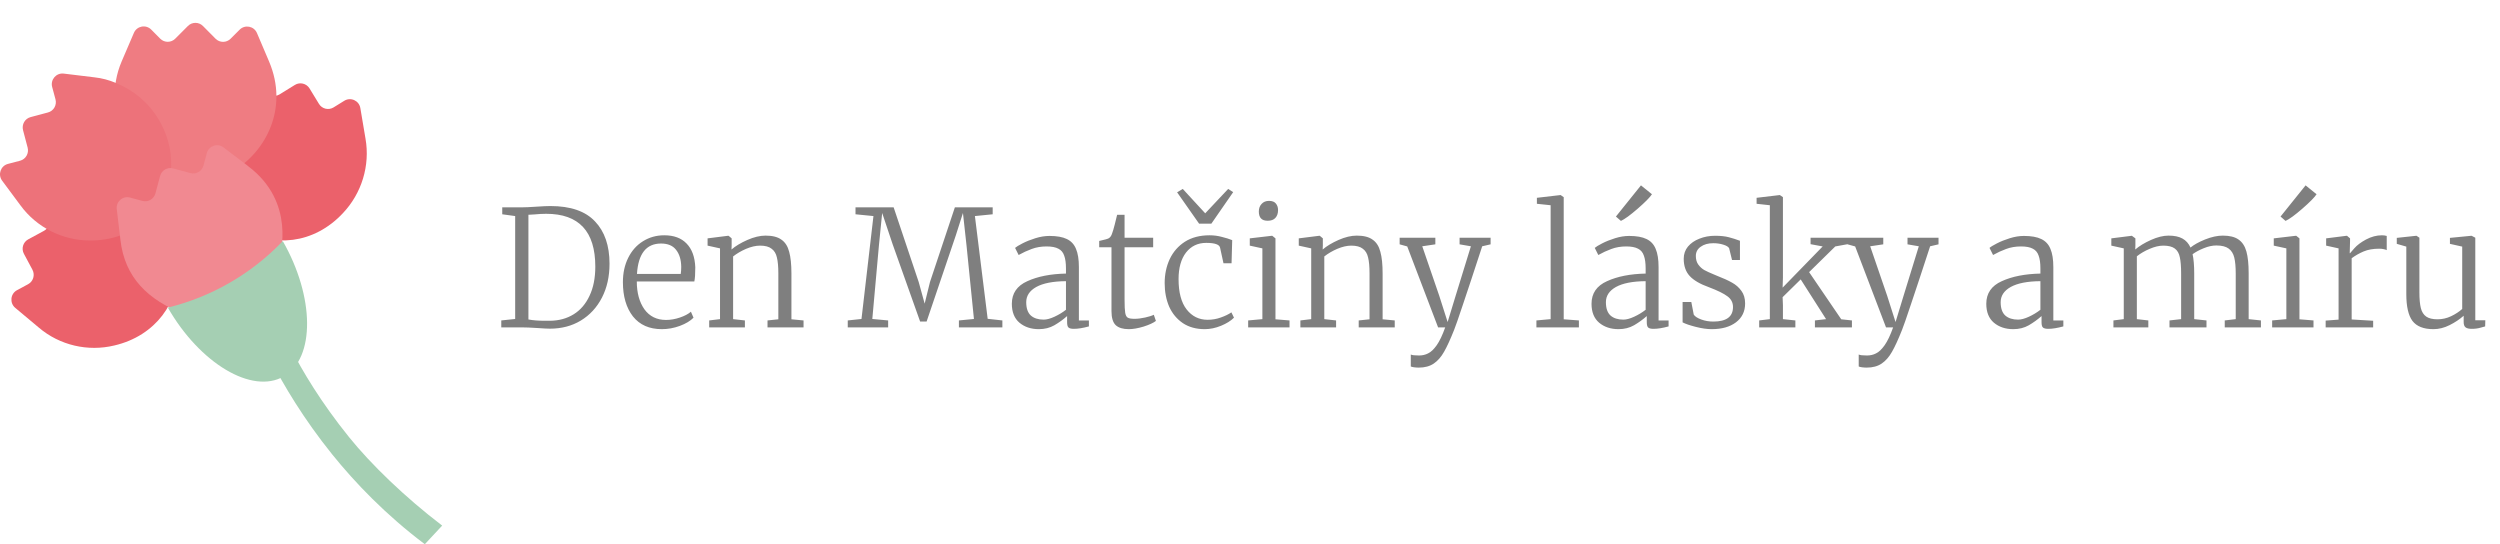
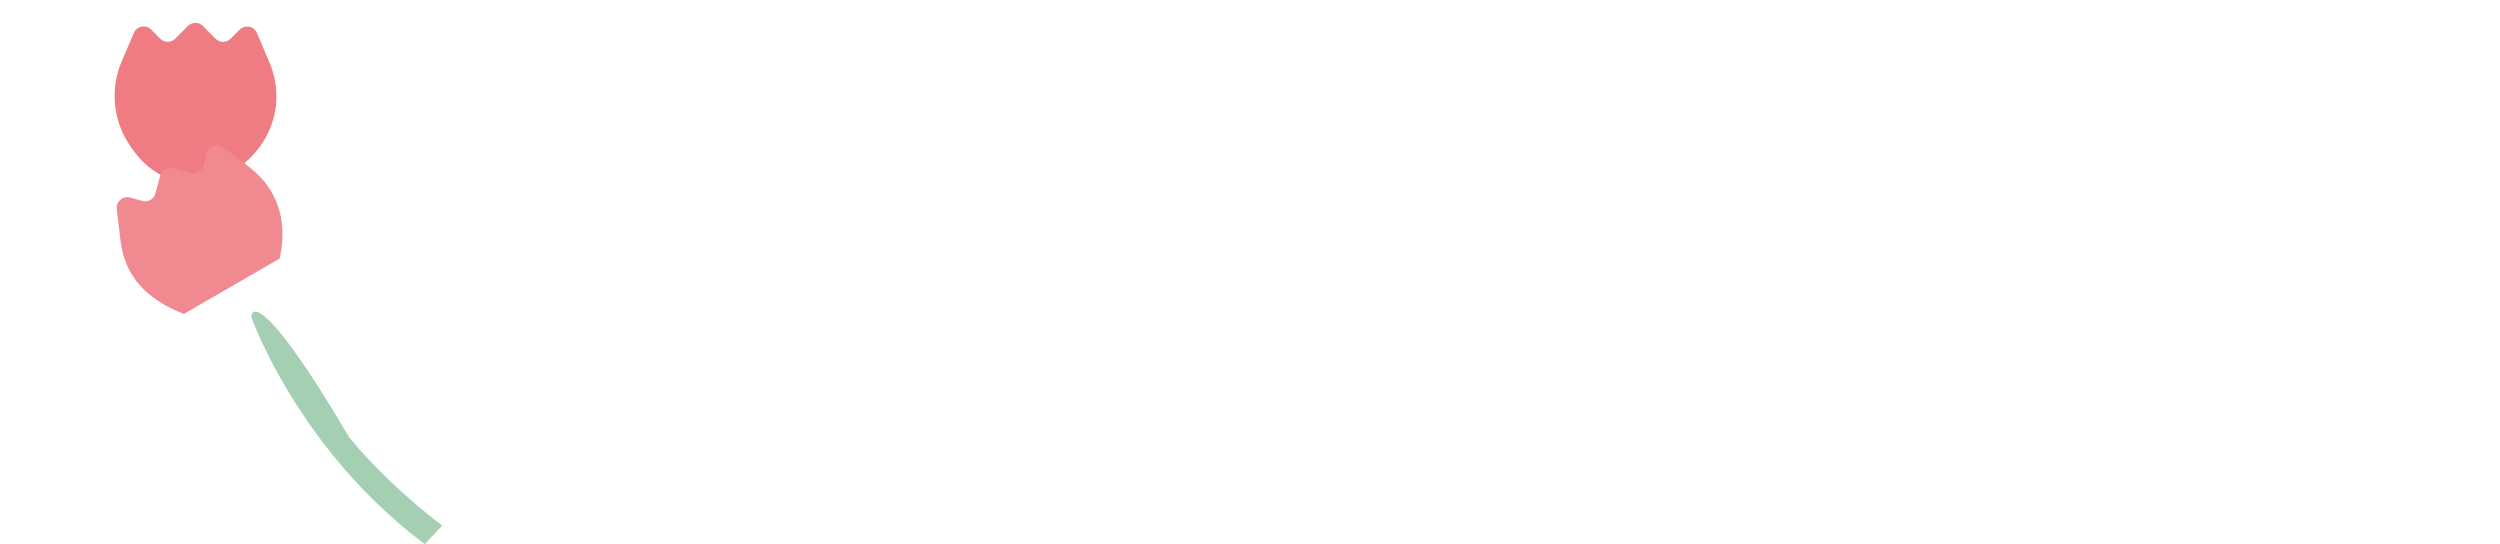
<svg xmlns="http://www.w3.org/2000/svg" width="294" height="64" viewBox="0 0 294 64" fill="none">
-   <path d="M12.127 21.883C11.278 21.743 10.405 21.72 9.527 21.837L5.92 22.258C5.036 22.363 4.542 23.328 4.966 24.112L5.682 25.428C6.013 26.042 5.787 26.808 5.176 27.142L3.32 28.148C2.709 28.475 2.482 29.241 2.814 29.849L3.815 31.721C4.14 32.335 3.913 33.096 3.303 33.423L2 34.125C1.22 34.546 1.11 35.628 1.79 36.201L4.571 38.529C7.02 40.611 10.336 41.378 13.442 40.629C18.328 39.494 21.132 35.476 20.905 31.236C20.783 29.06 19.876 26.808 18.043 24.907C16.455 23.264 14.344 22.211 12.121 21.895L12.127 21.883Z" fill="#EB616B" />
-   <path d="M24.885 14.501C24.042 16.595 23.885 18.958 24.501 21.163C25.217 23.713 26.694 25.632 28.503 26.831C32.034 29.159 36.898 28.743 40.33 25.064C42.529 22.742 43.541 19.473 42.982 16.297L42.377 12.712C42.232 11.834 41.243 11.384 40.487 11.852L39.23 12.63C38.643 12.992 37.869 12.811 37.508 12.214L36.403 10.401C36.042 9.811 35.269 9.623 34.681 9.986L32.884 11.097C32.29 11.46 31.517 11.273 31.162 10.676L30.388 9.39C29.929 8.623 28.847 8.571 28.317 9.29L26.148 12.214C25.607 12.922 25.188 13.694 24.885 14.501Z" fill="#EB616B" />
  <path d="M14.757 16.268C13.233 13.508 13.064 10.133 14.303 7.232L15.746 3.869C16.095 3.05 17.153 2.851 17.782 3.477L18.84 4.547C19.329 5.039 20.12 5.039 20.609 4.547L22.098 3.056C22.587 2.565 23.378 2.565 23.866 3.056L25.35 4.553C25.838 5.045 26.629 5.045 27.118 4.553L28.183 3.489C28.811 2.863 29.87 3.068 30.219 3.887L31.65 7.25C36.245 18.076 21.19 27.89 14.768 16.263L14.757 16.268Z" fill="#EF7C82" />
-   <path d="M13.611 9.747C12.82 9.414 11.976 9.186 11.092 9.092L7.491 8.654C6.613 8.548 5.903 9.373 6.136 10.233L6.526 11.683C6.706 12.356 6.31 13.052 5.636 13.227L3.6 13.771C2.931 13.947 2.535 14.637 2.71 15.31L3.251 17.363C3.425 18.035 3.03 18.725 2.361 18.901L0.935 19.275C0.074 19.503 -0.28 20.527 0.249 21.246L2.413 24.159C4.315 26.756 7.363 28.276 10.551 28.282C15.566 28.323 19.224 25.077 19.986 20.895C20.37 18.749 20.016 16.351 18.672 14.07C17.508 12.099 15.699 10.584 13.611 9.753V9.747Z" fill="#ED727A" />
  <path d="M29.177 19.532L26.28 17.333C25.57 16.795 24.552 17.151 24.319 18.011L23.93 19.468C23.749 20.14 23.063 20.538 22.394 20.357L20.364 19.807C19.695 19.625 19.008 20.023 18.828 20.696L18.281 22.737C18.101 23.41 17.415 23.807 16.745 23.626L15.297 23.234C14.442 23 13.622 23.714 13.732 24.597L14.163 28.217C14.669 32.645 17.415 35.277 21.62 36.92L32.9 30.393C32.876 30.03 34.877 23.813 29.165 19.532H29.177Z" fill="#F18991" />
-   <path d="M33.256 28.352C37.008 34.908 37.084 42.12 33.366 44.266C29.649 46.419 23.489 42.728 19.737 36.172C24.891 34.908 29.579 32.2 33.256 28.352Z" fill="#A5CFB3" />
-   <path d="M41.053 51.411C34.439 43.214 32.321 36.709 32.294 36.633C32.193 36.343 30.224 36.563 29.934 36.663C29.642 36.763 29.488 37.08 29.589 37.37C29.615 37.446 32.334 45.085 39.057 53.424C41.752 56.767 45.349 60.53 49.959 64L52 61.81C47.624 58.472 43.638 54.614 41.053 51.411Z" fill="#A5CFB3" />
-   <path d="M60.584 25.409L59.064 25.2V24.383H61.363C61.756 24.383 62.319 24.358 63.054 24.307C63.789 24.256 64.346 24.231 64.726 24.231C67.095 24.231 68.843 24.833 69.97 26.036C71.11 27.227 71.68 28.886 71.68 31.014C71.68 32.521 71.382 33.851 70.787 35.004C70.192 36.157 69.362 37.056 68.298 37.702C67.247 38.335 66.037 38.652 64.669 38.652C64.378 38.652 63.89 38.627 63.206 38.576C62.421 38.525 61.813 38.5 61.382 38.5H58.95V37.683L60.584 37.512V25.409ZM62.142 37.569C62.661 37.67 63.301 37.721 64.061 37.721H64.707C65.746 37.708 66.664 37.455 67.462 36.961C68.26 36.467 68.881 35.745 69.324 34.795C69.78 33.845 70.008 32.699 70.008 31.356C70.008 27.214 68.083 25.143 64.232 25.143C63.814 25.143 63.339 25.168 62.807 25.219C62.478 25.244 62.256 25.257 62.142 25.257V37.569ZM77.833 38.709C76.364 38.709 75.23 38.209 74.432 37.208C73.647 36.195 73.254 34.852 73.254 33.18C73.254 32.103 73.463 31.147 73.881 30.311C74.299 29.475 74.876 28.829 75.61 28.373C76.358 27.904 77.194 27.67 78.118 27.67C79.246 27.67 80.12 27.993 80.74 28.639C81.374 29.285 81.716 30.216 81.766 31.432C81.766 32.217 81.728 32.775 81.652 33.104H74.888C74.888 34.434 75.186 35.523 75.781 36.372C76.389 37.208 77.238 37.626 78.327 37.626C78.859 37.626 79.404 37.531 79.961 37.341C80.519 37.151 80.949 36.923 81.253 36.657L81.557 37.36C81.19 37.74 80.652 38.063 79.942 38.329C79.246 38.582 78.543 38.709 77.833 38.709ZM80.056 32.211C80.094 31.945 80.113 31.666 80.113 31.375C80.101 30.539 79.898 29.874 79.505 29.38C79.125 28.886 78.536 28.639 77.738 28.639C76.003 28.639 75.059 29.83 74.907 32.211H80.056ZM84.674 29.209L83.211 28.886V28.031L85.624 27.727H85.681L86.042 28.031V28.867L86.023 29.342C86.492 28.937 87.112 28.563 87.885 28.221C88.658 27.879 89.373 27.708 90.032 27.708C90.843 27.708 91.463 27.866 91.894 28.183C92.337 28.487 92.641 28.962 92.806 29.608C92.983 30.241 93.072 31.096 93.072 32.173V37.55L94.497 37.683V38.5H90.26V37.683L91.533 37.55V32.154C91.533 31.356 91.476 30.729 91.362 30.273C91.261 29.817 91.052 29.475 90.735 29.247C90.431 29.006 89.981 28.886 89.386 28.886C88.879 28.886 88.328 29.013 87.733 29.266C87.15 29.519 86.644 29.817 86.213 30.159V37.531L87.6 37.683V38.5H83.401V37.683L84.674 37.531V29.209ZM102.717 25.409L100.608 25.2V24.383H105.092L108.037 33.161L108.74 35.707L109.367 33.161L112.293 24.383H116.739V25.2L114.649 25.409L116.15 37.493L117.879 37.683V38.5H112.768V37.683L114.535 37.512L113.661 28.848L113.243 25.048L112.407 27.67L108.968 37.816H108.208L104.978 28.734L103.743 25.048L103.363 28.848L102.584 37.512L104.446 37.683V38.5H99.696V37.683L101.311 37.512L102.717 25.409ZM118.993 35.726C118.993 34.497 119.601 33.611 120.817 33.066C122.033 32.509 123.547 32.211 125.358 32.173V31.584C125.358 30.938 125.289 30.431 125.149 30.064C125.023 29.684 124.795 29.412 124.465 29.247C124.136 29.07 123.674 28.981 123.078 28.981C122.432 28.981 121.843 29.082 121.311 29.285C120.792 29.475 120.285 29.709 119.791 29.988L119.373 29.152C119.513 29.025 119.804 28.848 120.247 28.62C120.691 28.392 121.197 28.189 121.767 28.012C122.337 27.835 122.888 27.746 123.42 27.746C124.282 27.746 124.959 27.866 125.453 28.107C125.96 28.348 126.321 28.734 126.536 29.266C126.764 29.798 126.878 30.514 126.878 31.413V37.683H128.056V38.386C127.36 38.576 126.771 38.671 126.289 38.671C125.985 38.671 125.776 38.62 125.662 38.519C125.548 38.43 125.491 38.215 125.491 37.873V37.17C125.035 37.575 124.535 37.936 123.99 38.253C123.458 38.557 122.85 38.709 122.166 38.709C121.254 38.709 120.494 38.456 119.886 37.949C119.291 37.442 118.993 36.701 118.993 35.726ZM122.736 37.588C123.091 37.588 123.515 37.474 124.009 37.246C124.503 37.018 124.953 36.746 125.358 36.429V33.066C123.826 33.079 122.66 33.307 121.862 33.75C121.077 34.193 120.684 34.789 120.684 35.536C120.684 36.258 120.868 36.784 121.235 37.113C121.603 37.43 122.103 37.588 122.736 37.588ZM132.743 38.709C132.071 38.709 131.565 38.557 131.223 38.253C130.881 37.936 130.71 37.379 130.71 36.581V29.076H129.266V28.335C129.899 28.196 130.266 28.094 130.368 28.031C130.558 27.93 130.697 27.733 130.786 27.442C130.862 27.252 130.963 26.91 131.09 26.416C131.216 25.922 131.311 25.536 131.375 25.257H132.249V27.955H135.612V29.076H132.249V35.232C132.249 35.967 132.274 36.486 132.325 36.79C132.375 37.081 132.477 37.271 132.629 37.36C132.781 37.449 133.047 37.493 133.427 37.493C133.794 37.493 134.206 37.442 134.662 37.341C135.118 37.24 135.46 37.132 135.688 37.018L135.935 37.74C135.643 37.968 135.162 38.19 134.491 38.405C133.819 38.608 133.237 38.709 132.743 38.709ZM136.965 33.294C136.965 32.268 137.162 31.331 137.554 30.482C137.96 29.621 138.555 28.937 139.34 28.43C140.138 27.923 141.107 27.67 142.247 27.67C142.741 27.67 143.223 27.733 143.691 27.86C144.16 27.974 144.565 28.101 144.907 28.24L144.831 30.957H143.881L143.482 29.133C143.406 28.753 142.862 28.563 141.848 28.563C140.86 28.563 140.069 28.943 139.473 29.703C138.891 30.463 138.599 31.502 138.599 32.819C138.599 34.39 138.916 35.58 139.549 36.391C140.183 37.202 141.006 37.607 142.019 37.607C142.551 37.607 143.064 37.518 143.558 37.341C144.065 37.164 144.483 36.961 144.812 36.733L145.116 37.36C144.749 37.727 144.242 38.044 143.596 38.31C142.95 38.576 142.311 38.709 141.677 38.709C140.677 38.709 139.822 38.475 139.112 38.006C138.403 37.525 137.865 36.879 137.497 36.068C137.143 35.245 136.965 34.32 136.965 33.294ZM141.734 25.086L144.432 22.217L145.021 22.597L142.456 26.302H141.012L138.428 22.616L139.093 22.217L141.734 25.086ZM149.064 25.96C148.38 25.96 148.038 25.599 148.038 24.877C148.038 24.51 148.146 24.212 148.361 23.984C148.577 23.743 148.868 23.623 149.235 23.623C149.615 23.623 149.888 23.731 150.052 23.946C150.217 24.149 150.299 24.402 150.299 24.706C150.299 25.099 150.192 25.409 149.976 25.637C149.774 25.852 149.476 25.96 149.083 25.96H149.064ZM148.456 29.209L146.974 28.886V28.031L149.577 27.727H149.615L149.995 28.031V37.55L151.648 37.683V38.5H146.784V37.683L148.456 37.531V29.209ZM154.198 29.209L152.735 28.886V28.031L155.148 27.727H155.205L155.566 28.031V28.867L155.547 29.342C156.016 28.937 156.637 28.563 157.409 28.221C158.182 27.879 158.898 27.708 159.556 27.708C160.367 27.708 160.988 27.866 161.418 28.183C161.862 28.487 162.166 28.962 162.33 29.608C162.508 30.241 162.596 31.096 162.596 32.173V37.55L164.021 37.683V38.5H159.784V37.683L161.057 37.55V32.154C161.057 31.356 161 30.729 160.886 30.273C160.785 29.817 160.576 29.475 160.259 29.247C159.955 29.006 159.506 28.886 158.91 28.886C158.404 28.886 157.853 29.013 157.257 29.266C156.675 29.519 156.168 29.817 155.737 30.159V37.531L157.124 37.683V38.5H152.925V37.683L154.198 37.531V29.209ZM166.84 43.231C166.662 43.231 166.479 43.218 166.289 43.193C166.111 43.168 165.985 43.136 165.909 43.098V41.692C166.061 41.768 166.384 41.806 166.878 41.806C167.27 41.806 167.625 41.724 167.942 41.559C168.271 41.407 168.607 41.09 168.949 40.609C169.291 40.128 169.626 39.425 169.956 38.5H169.12L165.491 28.981L164.598 28.734V27.955H168.797V28.734L167.258 28.962L169.253 34.776L170.241 37.873L171.191 34.757L172.977 28.962L171.647 28.734V27.955H175.295V28.734L174.307 28.962C173.357 31.875 172.603 34.155 172.046 35.802C171.501 37.436 171.153 38.437 171.001 38.804C170.557 39.919 170.165 40.774 169.823 41.369C169.481 41.977 169.075 42.439 168.607 42.756C168.138 43.073 167.549 43.231 166.84 43.231ZM182.354 24.136L180.739 23.965V23.262L183.513 22.939H183.532L183.893 23.186V37.55L185.679 37.683V38.5H180.682V37.683L182.354 37.531V24.136ZM187.163 35.726C187.163 34.497 187.771 33.611 188.987 33.066C190.203 32.509 191.717 32.211 193.528 32.173V31.584C193.528 30.938 193.459 30.431 193.319 30.064C193.193 29.684 192.965 29.412 192.635 29.247C192.306 29.07 191.844 28.981 191.248 28.981C190.602 28.981 190.013 29.082 189.481 29.285C188.962 29.475 188.455 29.709 187.961 29.988L187.543 29.152C187.683 29.025 187.974 28.848 188.417 28.62C188.861 28.392 189.367 28.189 189.937 28.012C190.507 27.835 191.058 27.746 191.59 27.746C192.452 27.746 193.129 27.866 193.623 28.107C194.13 28.348 194.491 28.734 194.706 29.266C194.934 29.798 195.048 30.514 195.048 31.413V37.683H196.226V38.386C195.53 38.576 194.941 38.671 194.459 38.671C194.155 38.671 193.946 38.62 193.832 38.519C193.718 38.43 193.661 38.215 193.661 37.873V37.17C193.205 37.575 192.705 37.936 192.16 38.253C191.628 38.557 191.02 38.709 190.336 38.709C189.424 38.709 188.664 38.456 188.056 37.949C187.461 37.442 187.163 36.701 187.163 35.726ZM190.906 37.588C191.261 37.588 191.685 37.474 192.179 37.246C192.673 37.018 193.123 36.746 193.528 36.429V33.066C191.996 33.079 190.83 33.307 190.032 33.75C189.247 34.193 188.854 34.789 188.854 35.536C188.854 36.258 189.038 36.784 189.405 37.113C189.773 37.43 190.273 37.588 190.906 37.588ZM190.032 25.466L192.977 21.799L194.269 22.844C194.016 23.224 193.452 23.794 192.578 24.554C191.717 25.301 191.065 25.776 190.621 25.979L190.032 25.466ZM199.184 36.999C199.323 37.214 199.614 37.404 200.058 37.569C200.501 37.734 200.976 37.816 201.483 37.816C203.028 37.816 203.801 37.246 203.801 36.106C203.801 35.587 203.585 35.169 203.155 34.852C202.724 34.523 201.989 34.162 200.951 33.769C199.925 33.402 199.177 32.965 198.709 32.458C198.24 31.951 198.006 31.274 198.006 30.425C198.006 29.88 198.17 29.405 198.5 29C198.842 28.595 199.291 28.284 199.849 28.069C200.419 27.841 201.033 27.727 201.692 27.727C202.338 27.727 202.876 27.784 203.307 27.898C203.75 28.012 204.187 28.151 204.618 28.316V30.577H203.687L203.345 29.19C203.256 29.025 203.028 28.886 202.661 28.772C202.306 28.658 201.913 28.601 201.483 28.601C200.875 28.601 200.381 28.74 200.001 29.019C199.621 29.285 199.431 29.646 199.431 30.102C199.431 30.507 199.526 30.843 199.716 31.109C199.906 31.375 200.14 31.59 200.419 31.755C200.697 31.907 201.084 32.084 201.578 32.287L201.939 32.439C202.661 32.718 203.243 32.984 203.687 33.237C204.13 33.478 204.497 33.801 204.789 34.206C205.08 34.599 205.226 35.093 205.226 35.688C205.226 36.625 204.865 37.366 204.143 37.911C203.433 38.443 202.483 38.709 201.293 38.709C200.748 38.709 200.127 38.62 199.431 38.443C198.734 38.266 198.215 38.088 197.873 37.911V35.517H198.899L199.184 36.999ZM208.134 24.136L206.576 23.965V23.262L209.293 22.939H209.312L209.673 23.186V32.629L209.635 33.826L214.347 28.981L212.922 28.715V27.955H217.292V28.715L215.829 28.981L212.751 32.002L216.532 37.55L217.786 37.683V38.5H213.435V37.683L214.746 37.531L211.763 32.857L209.635 34.947L209.673 35.916V37.531L211.136 37.683V38.5H206.88V37.683L208.134 37.531V24.136ZM219.516 43.231C219.339 43.231 219.155 43.218 218.965 43.193C218.788 43.168 218.661 43.136 218.585 43.098V41.692C218.737 41.768 219.06 41.806 219.554 41.806C219.947 41.806 220.302 41.724 220.618 41.559C220.948 41.407 221.283 41.09 221.625 40.609C221.967 40.128 222.303 39.425 222.632 38.5H221.796L218.167 28.981L217.274 28.734V27.955H221.473V28.734L219.934 28.962L221.929 34.776L222.917 37.873L223.867 34.757L225.653 28.962L224.323 28.734V27.955H227.971V28.734L226.983 28.962C226.033 31.875 225.28 34.155 224.722 35.802C224.178 37.436 223.829 38.437 223.677 38.804C223.234 39.919 222.841 40.774 222.499 41.369C222.157 41.977 221.752 42.439 221.283 42.756C220.815 43.073 220.226 43.231 219.516 43.231ZM233.587 35.726C233.587 34.497 234.195 33.611 235.411 33.066C236.627 32.509 238.141 32.211 239.952 32.173V31.584C239.952 30.938 239.882 30.431 239.743 30.064C239.616 29.684 239.388 29.412 239.059 29.247C238.73 29.07 238.267 28.981 237.672 28.981C237.026 28.981 236.437 29.082 235.905 29.285C235.386 29.475 234.879 29.709 234.385 29.988L233.967 29.152C234.106 29.025 234.398 28.848 234.841 28.62C235.284 28.392 235.791 28.189 236.361 28.012C236.931 27.835 237.482 27.746 238.014 27.746C238.875 27.746 239.553 27.866 240.047 28.107C240.554 28.348 240.915 28.734 241.13 29.266C241.358 29.798 241.472 30.514 241.472 31.413V37.683H242.65V38.386C241.953 38.576 241.364 38.671 240.883 38.671C240.579 38.671 240.37 38.62 240.256 38.519C240.142 38.43 240.085 38.215 240.085 37.873V37.17C239.629 37.575 239.129 37.936 238.584 38.253C238.052 38.557 237.444 38.709 236.76 38.709C235.848 38.709 235.088 38.456 234.48 37.949C233.885 37.442 233.587 36.701 233.587 35.726ZM237.33 37.588C237.685 37.588 238.109 37.474 238.603 37.246C239.097 37.018 239.547 36.746 239.952 36.429V33.066C238.419 33.079 237.254 33.307 236.456 33.75C235.671 34.193 235.278 34.789 235.278 35.536C235.278 36.258 235.462 36.784 235.829 37.113C236.196 37.43 236.697 37.588 237.33 37.588ZM248.539 37.683L249.755 37.531V29.209L248.292 28.886V28.031L250.705 27.727L251.123 28.031V28.867L251.104 29.342C251.573 28.937 252.187 28.563 252.947 28.221C253.707 27.879 254.397 27.708 255.018 27.708C255.702 27.708 256.247 27.822 256.652 28.05C257.07 28.278 257.387 28.633 257.602 29.114C257.995 28.785 258.565 28.468 259.312 28.164C260.072 27.86 260.769 27.708 261.402 27.708C262.2 27.708 262.814 27.86 263.245 28.164C263.688 28.468 263.999 28.937 264.176 29.57C264.353 30.203 264.442 31.058 264.442 32.135V37.531L265.886 37.683V38.5H261.63V37.683L262.922 37.531V32.192C262.922 31.394 262.865 30.761 262.751 30.292C262.637 29.823 262.415 29.469 262.086 29.228C261.757 28.987 261.275 28.867 260.642 28.867C260.173 28.867 259.679 28.975 259.16 29.19C258.653 29.393 258.216 29.627 257.849 29.893C257.976 30.476 258.039 31.236 258.039 32.173V37.531L259.483 37.683V38.5H255.132V37.683L256.5 37.531V32.154C256.5 31.343 256.449 30.71 256.348 30.254C256.259 29.798 256.063 29.456 255.759 29.228C255.455 29 255.005 28.886 254.41 28.886C253.916 28.886 253.378 29.013 252.795 29.266C252.225 29.507 251.725 29.798 251.294 30.14V37.531L252.643 37.683V38.5H248.539V37.683ZM268.876 29.209L267.394 28.886V28.031L269.997 27.727H270.035L270.415 28.031V37.55L272.068 37.683V38.5H267.204V37.683L268.876 37.531V29.209ZM268.192 25.466L271.137 21.799L272.429 22.844C272.176 23.224 271.612 23.794 270.738 24.554C269.877 25.301 269.225 25.776 268.781 25.979L268.192 25.466ZM273.497 37.702L275.017 37.588V29.209L273.554 28.886V28.031L275.967 27.727H276.005L276.366 28.031V28.335L276.328 29.779H276.366C276.392 29.754 276.556 29.564 276.86 29.209C277.177 28.842 277.639 28.493 278.247 28.164C278.868 27.835 279.489 27.67 280.109 27.67C280.312 27.67 280.502 27.695 280.679 27.746V29.418C280.629 29.38 280.515 29.342 280.337 29.304C280.173 29.266 279.995 29.247 279.805 29.247C279.083 29.247 278.469 29.355 277.962 29.57C277.456 29.785 276.987 30.051 276.556 30.368V37.569L279.083 37.721V38.5H273.497V37.702ZM290.677 38.671C290.348 38.671 290.107 38.614 289.955 38.5C289.803 38.386 289.727 38.177 289.727 37.873V37.132C289.258 37.55 288.707 37.917 288.074 38.234C287.441 38.551 286.807 38.709 286.174 38.709C285.021 38.709 284.198 38.386 283.704 37.74C283.223 37.094 282.982 36.043 282.982 34.586V29L281.861 28.677V27.974L284.16 27.727H284.179L284.521 27.955V34.358C284.521 35.156 284.578 35.783 284.692 36.239C284.806 36.682 285.015 37.012 285.319 37.227C285.623 37.442 286.066 37.55 286.649 37.55C287.206 37.55 287.738 37.43 288.245 37.189C288.752 36.948 289.189 36.663 289.556 36.334V29L288.112 28.677V27.974L290.639 27.727H290.658L291.095 27.955V37.664H292.273L292.254 38.386C292.191 38.399 292.007 38.449 291.703 38.538C291.399 38.627 291.057 38.671 290.677 38.671Z" fill="black" fill-opacity="0.5" />
+   <path d="M41.053 51.411C32.193 36.343 30.224 36.563 29.934 36.663C29.642 36.763 29.488 37.08 29.589 37.37C29.615 37.446 32.334 45.085 39.057 53.424C41.752 56.767 45.349 60.53 49.959 64L52 61.81C47.624 58.472 43.638 54.614 41.053 51.411Z" fill="#A5CFB3" />
</svg>